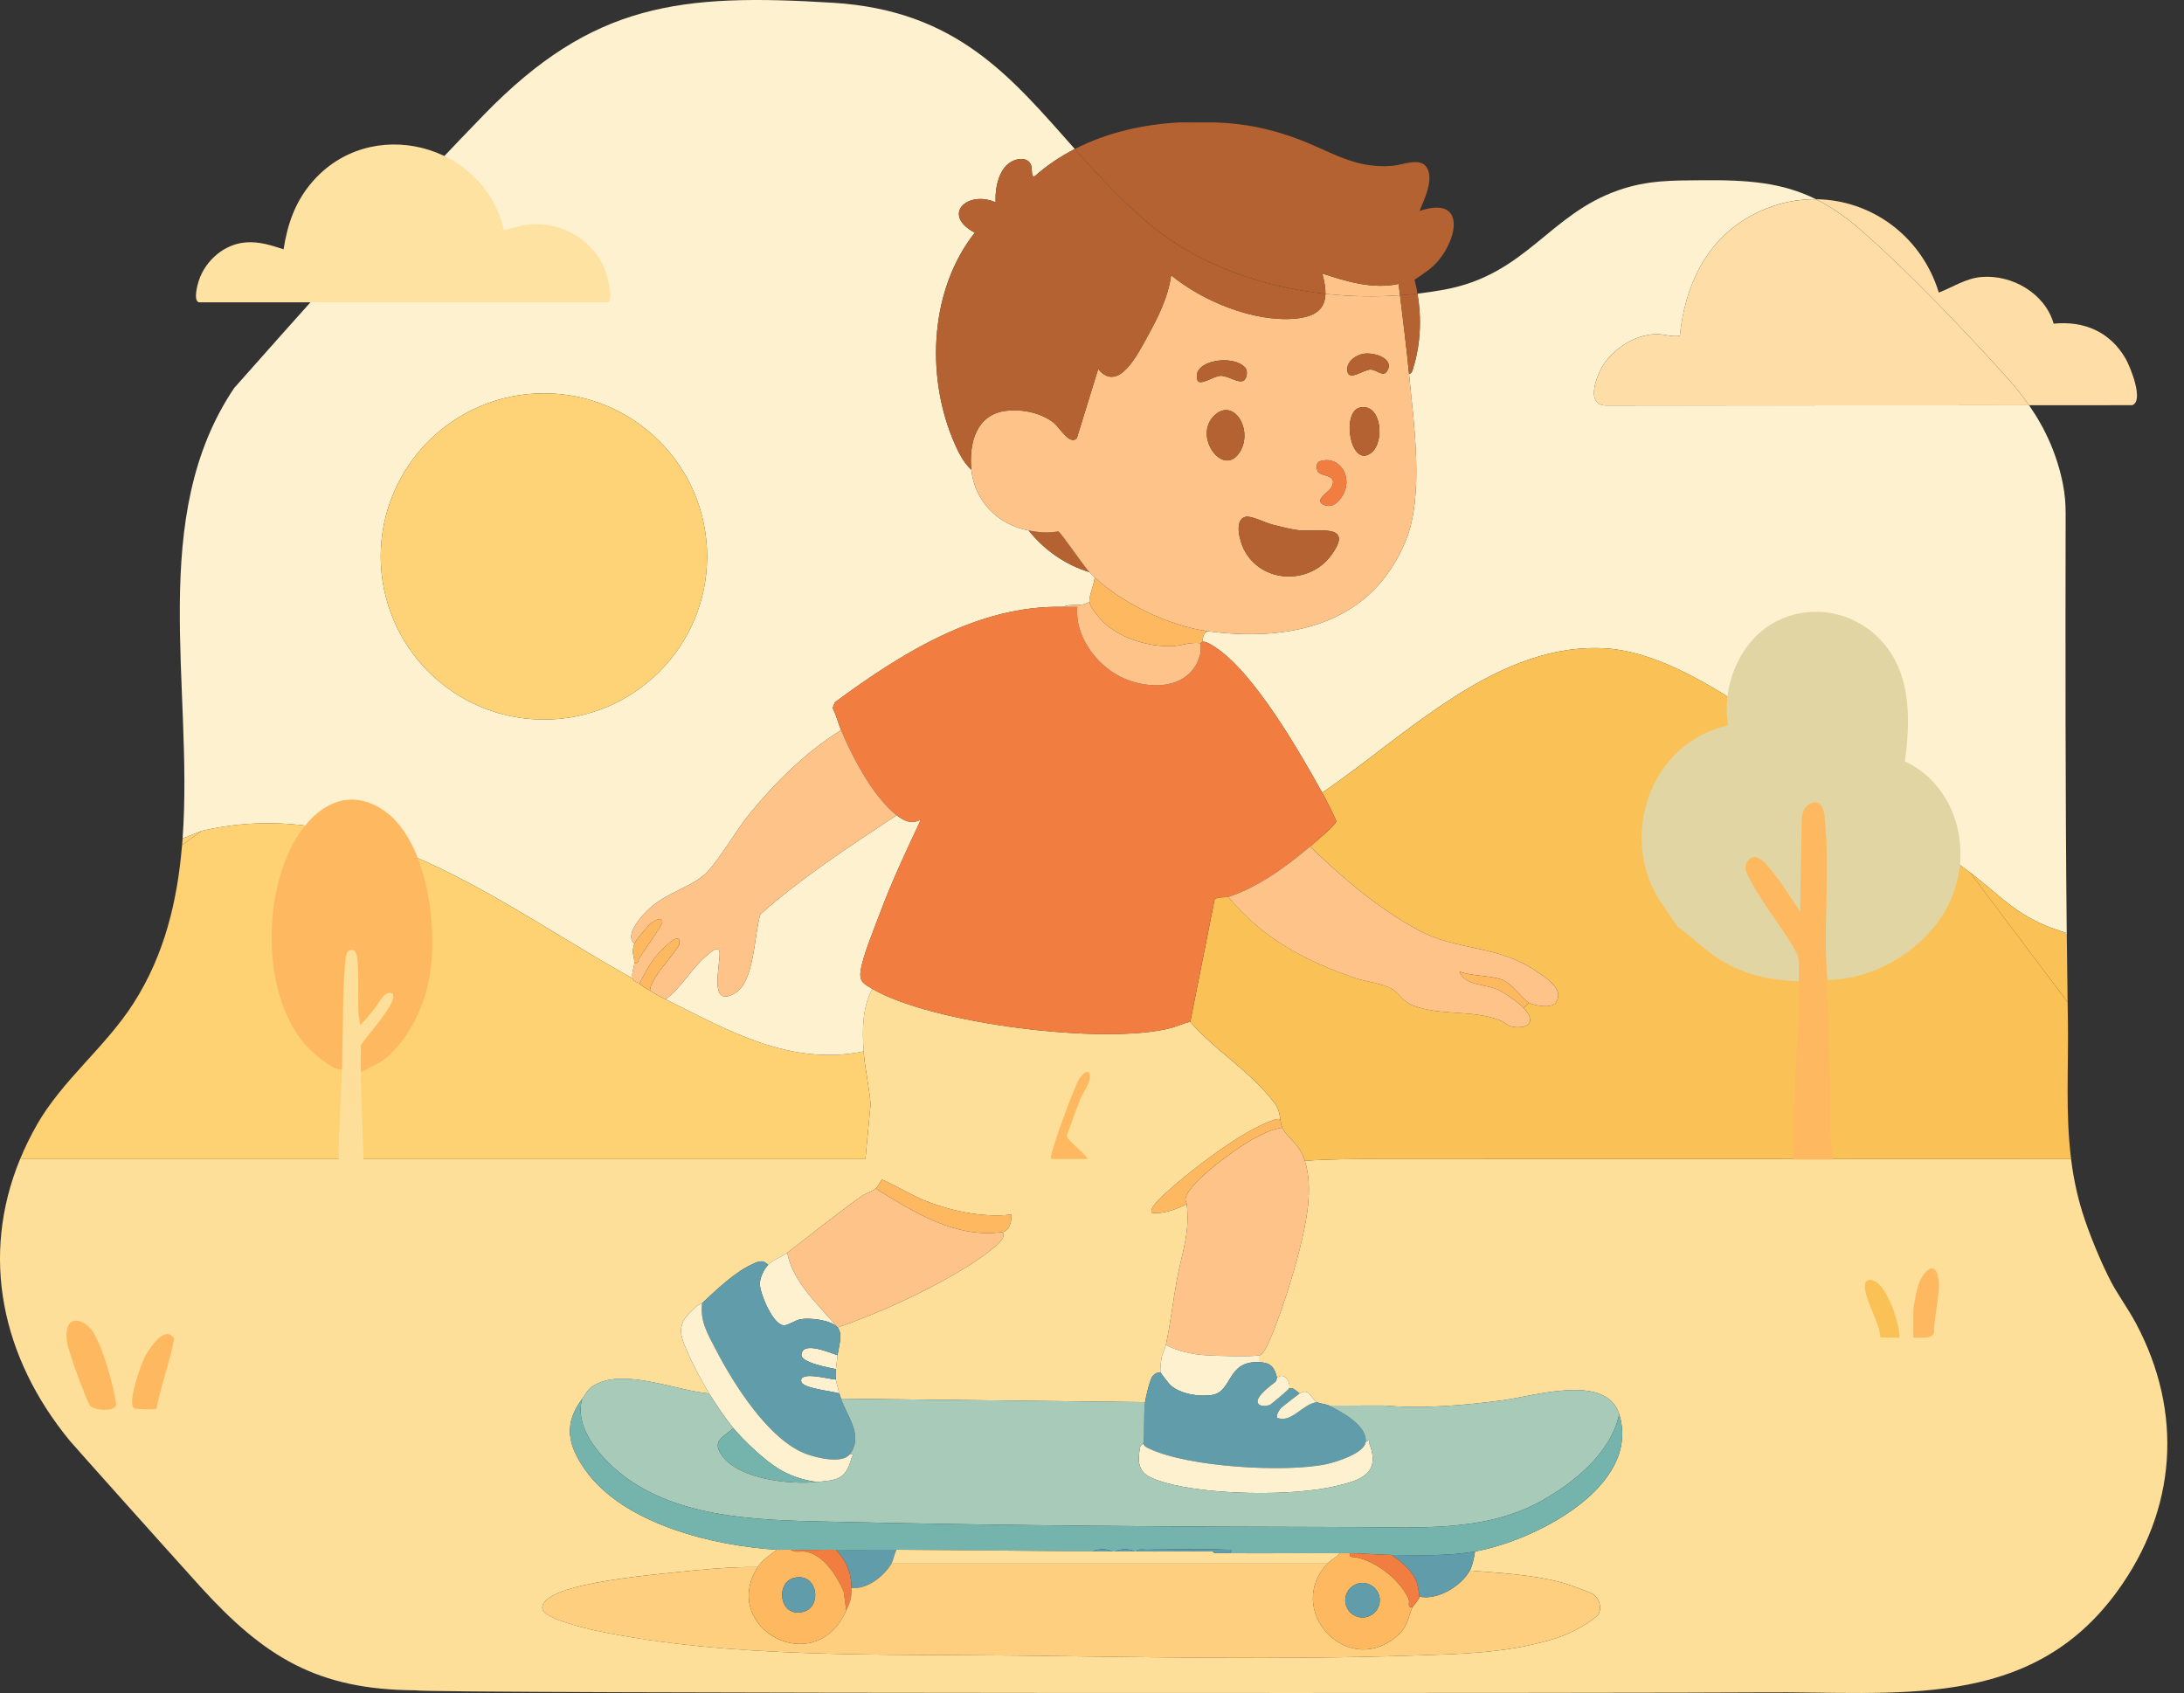
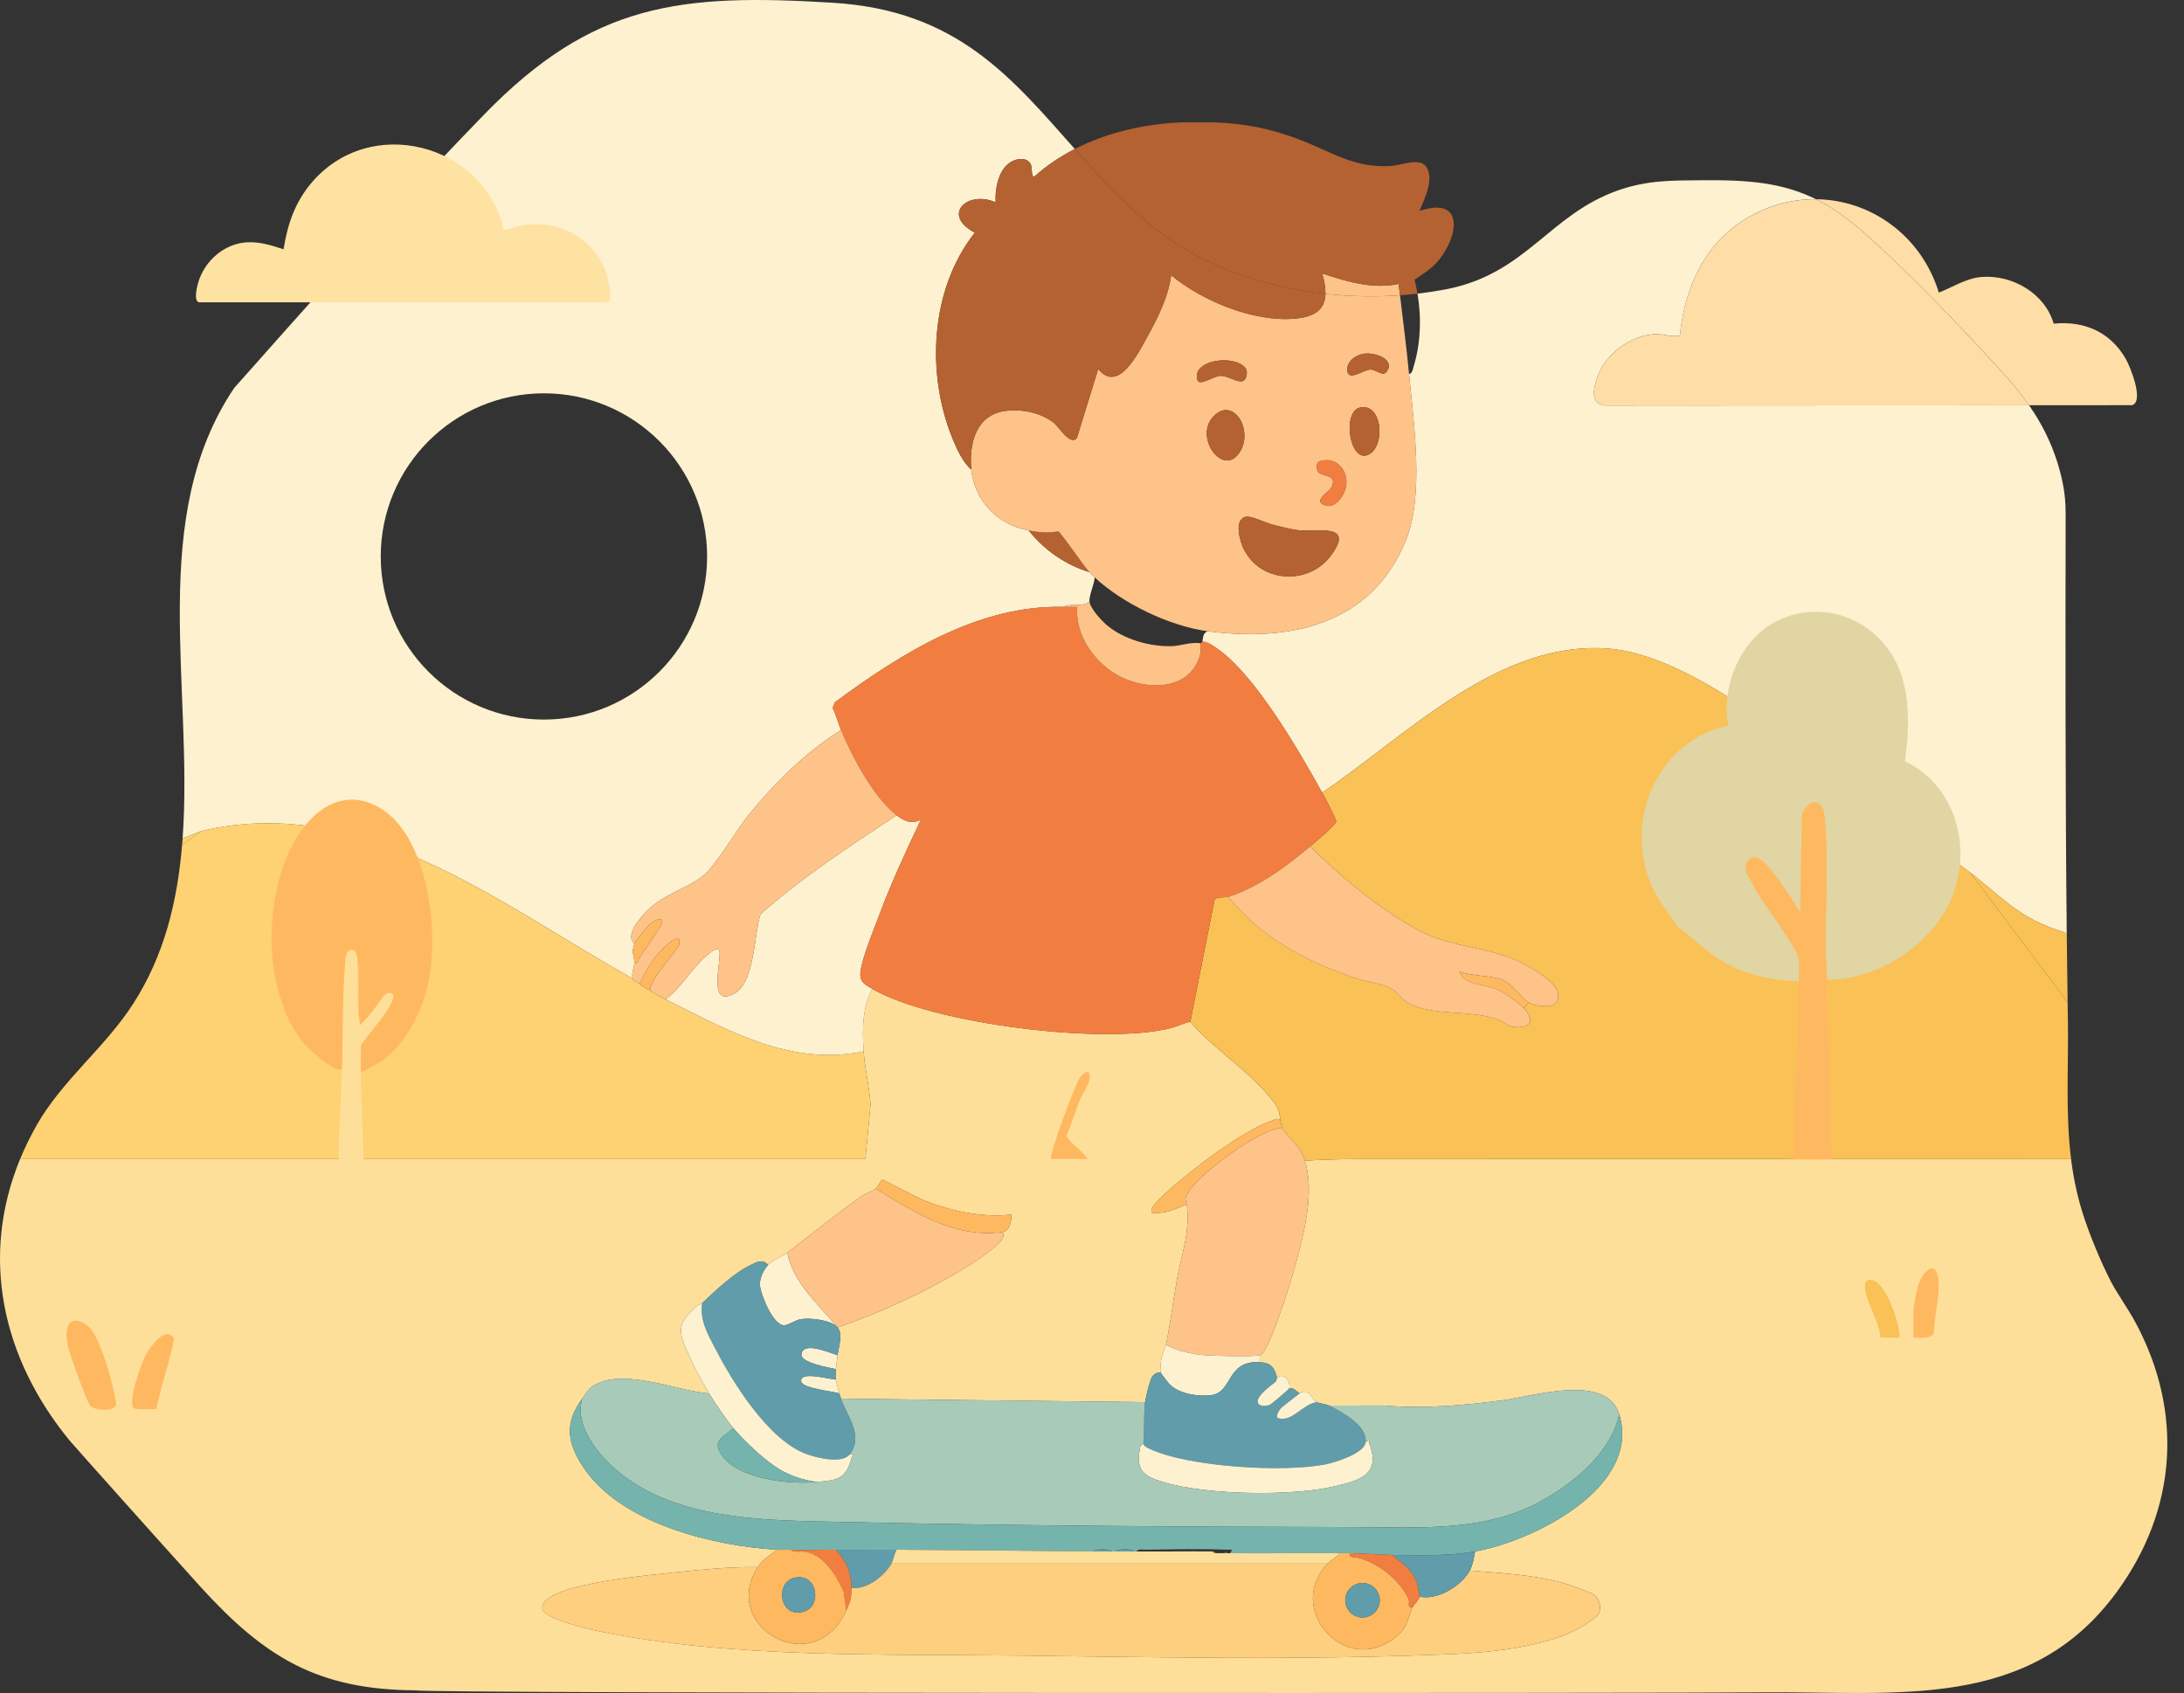
<svg xmlns="http://www.w3.org/2000/svg" width="129" height="100" viewBox="0 0 129 100" fill="none">
  <rect x="0" y="0" width="129" height="100" fill="#333333" stroke="none" />
  <g clip-path="url(#clip0_401_2233)">
    <path d="M118.479 22.224C118.987 22.785 119.443 23.352 119.847 23.937L125.94 23.933C126.657 23.692 125.823 21.651 125.549 21.178C124.634 19.603 123.107 18.941 121.301 19.117C120.794 17.337 118.854 16.209 117.033 16.361C116.122 16.437 115.349 16.959 114.519 17.282C113.482 13.903 110.493 11.8 107.259 11.767C108.122 12.194 108.981 12.776 109.891 13.568C112.625 15.947 116.023 19.509 118.479 22.222V22.224Z" fill="#FEDDA7" />
    <path d="M82.691 17.442C82.664 17.218 82.636 16.994 82.611 16.77C81.088 17.101 79.536 16.629 78.098 16.155C78.229 16.612 78.297 17.012 78.288 17.356C79.761 17.518 81.243 17.544 82.691 17.442Z" fill="#FEC388" />
    <path d="M67.789 13.148C70.641 15.575 74.427 16.932 78.288 17.356C78.297 17.012 78.229 16.612 78.098 16.155C79.537 16.628 81.089 17.101 82.611 16.77C82.638 16.994 82.665 17.217 82.691 17.442C83.038 17.418 83.384 17.387 83.726 17.348C83.679 17.068 83.621 16.792 83.551 16.523C84.099 16.15 84.592 15.857 85.015 15.326C86.188 13.852 86.451 11.574 83.844 12.463C84.128 11.78 84.774 10.473 84.2 9.799C83.792 9.321 82.78 9.752 82.251 9.795C79.957 9.982 78.585 8.913 76.584 8.181C74.952 7.585 73.575 7.308 71.839 7.232C71.771 7.229 71.703 7.234 71.634 7.232C71.566 7.23 71.497 7.234 71.428 7.232C71.224 7.227 71.018 7.232 70.812 7.232C70.744 7.232 70.676 7.231 70.607 7.232C70.301 7.238 69.989 7.217 69.684 7.232C67.556 7.336 65.388 7.825 63.484 8.801C64.785 10.264 66.154 11.758 67.788 13.148H67.789Z" fill="#B46231" />
    <path d="M64.658 34.103C64.557 34.008 64.446 33.896 64.35 33.795C62.935 33.366 61.678 32.49 60.76 31.334C58.945 31.007 57.562 29.599 57.374 27.744C56.876 27.314 56.519 26.532 56.269 25.925C54.688 22.069 54.944 17.079 57.577 13.744C55.584 12.69 57.132 11.217 58.809 11.95C58.758 11.111 59 9.834 59.88 9.481C60.232 9.339 60.71 9.327 60.889 9.718C60.988 9.935 60.883 10.511 61.117 10.41C61.836 9.77 62.634 9.236 63.485 8.8C59.732 4.58 56.547 0.619 49.213 0.164C40.168 -0.396 35.012 0.176 28.614 6.747C26.665 8.75 24.747 10.795 22.851 12.861C20.793 15.104 18.761 17.372 16.742 19.642C15.77 20.735 14.801 21.827 13.834 22.916C8.688 30.552 11.431 40.543 10.786 49.524C11.172 49.371 11.552 49.222 11.924 49.078C21.51 46.837 29.555 53.457 37.368 57.795C37.279 57.487 37.468 57.123 37.47 56.872C37.474 56.465 37.273 56.302 37.47 55.743C36.954 55.295 37.642 54.433 37.981 54.05C39.121 52.756 40.487 52.587 41.576 51.694C42.276 51.122 43.532 48.977 44.245 48.105C45.783 46.224 47.61 44.403 49.679 43.128C49.513 42.732 49.387 42.222 49.181 41.819L49.313 41.482C53.202 38.612 57.774 35.722 62.811 35.846C63.283 35.606 63.851 35.894 64.35 35.538C64.31 35.2 64.642 34.494 64.658 34.103ZM32.128 42.503C26.805 42.503 22.489 38.189 22.489 32.868C22.489 27.547 26.805 23.232 32.128 23.232C37.451 23.232 41.766 27.546 41.766 32.868C41.766 38.19 37.451 42.503 32.128 42.503Z" fill="#FEF1CF" />
    <path d="M83.486 21.695C83.436 21.857 83.42 22.036 83.227 22.103C83.502 25.001 84.127 29.242 83.04 31.916C81.022 36.881 76.243 37.936 71.326 37.283C71.026 37.428 71.08 37.645 71.018 37.898C71.288 37.896 71.548 38.084 71.767 38.225C74.045 39.686 76.764 44.41 78.096 46.82C83.065 43.457 88.473 37.828 94.972 38.308C100.203 38.695 106.885 44.725 111.099 47.826C112.81 49.086 114.692 50.258 116.363 51.537C118.341 53.05 119.234 54.229 121.801 55.025C121.892 55.053 121.983 55.077 122.074 55.102C121.989 46.85 121.995 38.58 122.009 30.322C122.009 29.736 121.961 29.151 121.845 28.576C121.493 26.834 120.819 25.337 119.847 23.936L94.97 23.952C93.752 24.012 94.161 22.65 94.493 21.929C95.048 20.727 96.512 19.748 97.845 19.735C98.31 19.73 98.751 19.919 99.221 19.833C99.521 16.912 100.74 14.228 103.384 12.765C104.642 12.069 105.97 11.753 107.259 11.766C105.276 10.785 103.268 10.623 100.567 10.646C98.772 10.661 97.334 10.635 95.609 11.232C91.48 12.662 90.164 16.201 85.336 17.103C84.808 17.202 84.27 17.282 83.726 17.345C83.97 18.78 83.911 20.322 83.485 21.692L83.486 21.695Z" fill="#FEF1CF" />
    <path d="M63.751 63.708C64.082 63.208 64.512 63.101 64.326 63.874C64.25 64.188 63.946 64.58 63.817 64.903C63.534 65.618 63.288 66.354 63.01 67.071C63.036 67.389 64.079 68.095 64.247 68.461H62.093C61.909 68.289 63.505 64.078 63.749 63.708H63.751ZM5.312 83.02C5.072 82.678 4.041 79.806 3.968 79.339C3.915 78.997 3.874 78.381 4.153 78.131C4.492 77.826 5.035 78.146 5.297 78.421C5.978 79.136 6.734 81.908 6.856 82.922C6.917 83.42 5.531 83.332 5.312 83.021V83.02ZM9.243 83.217C9.169 83.264 8.013 83.253 7.917 83.185C7.498 82.891 8.344 80.508 8.596 80.057C8.878 79.553 9.789 78.228 10.287 79.079C10.025 80.466 9.513 81.819 9.244 83.216L9.243 83.217Z" fill="#FEDF9A" />
    <path d="M125.059 93.993C119.872 101.124 111.966 99.884 104.101 99.963C99.352 100.011 25.054 100.047 24.534 99.842C18.722 99.811 15.605 97.855 11.861 93.749C9.412 91.04 4.325 85.347 4.122 85.1C0.088 80.19 -1.179 74.201 1.188 68.461H51.115L51.423 65.231C51.345 64.189 51.086 63.14 51.013 62.102C50.926 60.888 50.921 59.495 51.526 58.411C55.065 60.48 65.28 61.744 69.174 60.719C69.553 60.619 69.912 60.431 70.301 60.359C71.678 61.949 73.627 63.148 74.97 64.767C75.476 65.379 75.541 65.482 75.635 66.205C75.527 65.998 75.302 66.134 75.153 66.183C73.393 66.768 70.266 69.171 68.863 70.46C68.672 70.636 67.807 71.398 68.043 71.641C68.766 71.715 69.453 71.423 70.096 71.128C70.3 72.847 69.809 73.964 69.51 75.62C69.28 76.891 69.13 78.171 68.865 79.436C68.813 79.676 68.627 79.98 68.585 80.336C68.562 80.533 68.51 80.904 68.557 81.076C68.352 81.055 68.221 81.127 68.088 81.275C67.917 81.463 67.685 82.505 67.633 82.82L49.679 82.615C49.645 82.511 49.606 82.416 49.577 82.307C49.53 82.136 49.389 81.611 49.371 81.487C49.35 81.34 49.351 81.02 49.371 80.871C49.414 80.555 49.444 80.343 49.474 80.051C49.522 79.572 49.817 78.812 49.474 78.41C51.53 77.696 53.646 76.77 55.559 75.724C56.463 75.229 57.656 74.538 58.449 73.895C58.728 73.669 59.486 73.141 59.221 72.769C59.638 72.706 59.762 72.126 59.733 71.743C57.971 71.933 56.146 71.525 54.502 70.87C54.104 70.712 52.23 69.676 52.097 69.686C52.053 69.689 51.838 70.113 51.73 70.204C51.572 70.34 51.096 70.51 50.896 70.652C49.38 71.721 47.965 72.875 46.499 74C46.2 74.229 45.678 74.387 45.369 74.718C45.055 74.347 44.723 74.537 44.377 74.7C43.354 75.183 42.284 76.215 41.471 76.974C41.403 77.038 41.221 77.074 41.115 77.178C40.628 77.661 40.164 77.999 40.235 78.77C40.301 79.483 41.459 81.621 41.882 82.307C39.984 82.151 36.989 80.849 35.223 81.754C34.713 82.015 34.674 82.239 34.392 82.615C33.282 84.096 33.519 85.33 34.555 86.811C36.804 90.025 42.164 91.316 45.883 91.538C45.489 91.855 45.032 92.124 44.754 92.563C43.127 92.541 41.5 92.703 39.882 92.872C37.989 93.069 35.563 93.315 33.752 93.822C33.259 93.959 31.891 94.404 32.043 95.055C32.177 95.628 34.697 96.211 35.288 96.334C43.133 97.968 52.072 97.694 60.096 97.79C67.825 97.881 75.641 98.044 83.377 97.79C86.209 97.697 88.828 97.665 91.584 96.865C92.628 96.562 93.517 96.112 94.359 95.436C94.653 95.063 94.493 94.405 94.095 94.161C93.875 94.025 92.686 93.601 92.382 93.514C90.63 93.015 88.633 92.913 86.818 92.769C86.978 92.478 87.073 91.976 87.126 91.64C90.542 91.042 96.966 87.86 95.642 83.538C94.894 81.097 90.606 82.462 88.805 82.704C86.501 83.013 84.052 83.226 81.745 83.021L78.508 83.025C78.332 82.936 77.958 82.911 77.79 82.82C77.41 82.614 77.37 81.951 76.764 82.307C76.557 82.174 76.427 81.953 76.148 81.999C76.251 81.6 75.84 81.027 75.43 81.384C75.269 80.741 75.065 80.5 74.404 80.461V80.051C74.618 79.993 74.874 79.433 74.966 79.227C75.606 77.791 76.366 75.378 76.753 73.836C77.162 72.208 77.588 70.178 77.071 68.564C78.561 68.46 80.043 68.458 81.539 68.457C95.081 68.449 108.726 68.461 122.329 68.461C122.458 69.488 122.664 70.521 122.988 71.573C123.366 72.801 124.097 74.577 124.693 75.715C124.772 75.866 124.859 76.016 124.948 76.167C125.072 76.376 125.202 76.587 125.337 76.797C125.618 77.242 125.909 77.689 126.155 78.153C128.975 83.433 128.573 89.162 125.059 93.993Z" fill="#FEDF9A" />
    <path d="M122.14 60.174C122.135 59.848 122.132 59.521 122.126 59.195L116.366 51.538C114.694 50.259 112.812 49.087 111.102 47.827C106.886 44.724 100.206 38.695 94.974 38.309C88.476 37.829 83.068 43.457 78.099 46.821C78.218 47.035 78.933 48.414 78.925 48.508C78.905 48.733 77.648 49.774 77.381 50C79.275 51.838 81.438 53.68 83.776 54.94C86.049 56.167 88.432 55.808 90.71 57.342C91.296 57.736 92.449 58.433 91.892 59.224C91.641 59.582 90.633 59.408 90.308 59.23L90 59.538C90.602 60.184 90.511 60.725 89.535 60.672C89.024 60.644 88.975 60.412 88.603 60.267C86.914 59.614 85.094 60.031 83.437 59.382C82.824 59.141 82.653 58.65 82.174 58.389C81.606 58.08 80.658 57.983 80.027 57.766C77.086 56.75 74.558 55.425 72.56 52.974C72.409 53.023 71.818 52.955 71.738 53.149L70.304 60.359C71.68 61.949 73.63 63.147 74.973 64.768C75.479 65.379 75.544 65.483 75.638 66.206C75.651 66.305 75.701 66.54 75.741 66.616C76.116 67.318 76.742 67.525 77.074 68.565C78.563 68.461 80.046 68.459 81.541 68.458C95.083 68.45 108.729 68.462 122.332 68.462C121.989 65.733 122.187 63.05 122.142 60.175L122.14 60.174Z" fill="#FAC156" />
    <path d="M122.076 55.191L121.803 55.026C119.237 54.231 118.344 53.052 116.365 51.539L122.126 59.195C122.106 57.861 122.09 56.526 122.076 55.191Z" fill="#FAC156" />
    <path d="M2.172 66.453C1.793 67.117 1.466 67.788 1.188 68.462H51.115L51.422 65.231C51.345 64.189 51.085 63.141 51.011 62.103C46.673 62.995 43.004 60.866 39.315 59.027C38.851 58.796 38.766 58.75 38.392 58.513C38.064 58.306 38.149 58.416 37.776 58.103C37.669 58.012 37.432 57.994 37.366 57.795C29.553 53.457 21.508 46.837 11.922 49.077C11.521 49.343 11.162 49.618 10.754 49.915C10.477 53.231 9.714 56.401 7.889 59.255C6.22 61.865 3.697 63.777 2.17 66.451L2.172 66.453Z" fill="#FED172" />
    <path d="M11.924 49.078C11.552 49.223 11.173 49.371 10.786 49.524C10.776 49.655 10.766 49.786 10.756 49.916C11.165 49.619 11.525 49.343 11.924 49.078Z" fill="#FED172" />
    <path d="M1.188 68.461L51.115 68.463L1.188 68.461Z" fill="#FED172" />
-     <path d="M32.128 42.503C37.451 42.503 41.766 38.189 41.766 32.868C41.766 27.547 37.451 23.233 32.128 23.233C26.805 23.233 22.49 27.547 22.49 32.868C22.49 38.189 26.805 42.503 32.128 42.503Z" fill="#FED377" />
    <path d="M103.384 12.767C100.741 14.23 99.52 16.914 99.221 19.836C98.752 19.922 98.312 19.733 97.846 19.737C96.512 19.75 95.048 20.73 94.494 21.931C94.161 22.652 93.753 24.013 94.97 23.954L119.847 23.938C119.442 23.354 118.986 22.786 118.479 22.226C116.023 19.512 112.626 15.951 109.891 13.571C108.981 12.78 108.122 12.197 107.259 11.77C105.969 11.757 104.642 12.073 103.383 12.769L103.384 12.767Z" fill="#FEDDA7" />
    <path d="M62.51 31.387C61.889 31.497 61.361 31.442 60.76 31.334C61.678 32.49 62.935 33.367 64.351 33.796C64.015 33.444 62.678 31.465 62.511 31.387H62.51Z" fill="#B46231" />
    <path d="M50.831 57.359C50.958 56.466 51.626 54.878 51.962 53.975C52.671 52.077 53.531 50.239 54.396 48.409C53.855 48.7 53.411 48.502 52.962 48.154C50.197 49.988 47.405 51.796 44.914 54.005C44.542 55.144 44.586 57.973 43.417 58.661C41.781 59.624 42.595 56.856 42.499 56.203C42.438 55.791 41.86 56.347 41.726 56.459C40.835 57.202 40.263 58.33 39.317 59.026C43.006 60.865 46.674 62.994 51.014 62.102C50.927 60.888 50.922 59.495 51.527 58.411C51.038 58.125 50.743 57.99 50.832 57.359H50.831Z" fill="#FEF1CF" />
    <path d="M55.559 75.724C56.463 75.229 57.656 74.538 58.449 73.895C58.728 73.669 59.487 73.141 59.221 72.769C56.471 73.179 53.962 71.595 51.732 70.205C51.574 70.339 51.097 70.51 50.896 70.651C49.381 71.72 47.966 72.875 46.499 73.999C46.849 75.775 48.36 77.07 49.474 78.409C51.531 77.695 53.646 76.769 55.559 75.723V75.724Z" fill="#FEC388" />
    <path d="M46.326 78.282C46.591 78.269 46.98 77.975 47.291 77.922C47.852 77.826 49.091 77.963 49.472 78.41C48.359 77.071 46.846 75.776 46.497 74C46.2 74.229 45.677 74.387 45.369 74.718C45.11 74.995 44.868 75.484 44.883 75.871C44.905 76.428 45.672 78.315 46.326 78.282Z" fill="#FEF1CF" />
    <path d="M5.297 78.419C5.035 78.144 4.492 77.825 4.153 78.13C3.874 78.382 3.915 78.997 3.968 79.338C4.042 79.806 5.072 82.677 5.312 83.019C5.531 83.33 6.916 83.419 6.856 82.92C6.734 81.906 5.978 79.134 5.297 78.418V78.419Z" fill="#FEB960" />
    <path d="M59.221 72.769C59.639 72.707 59.762 72.126 59.733 71.743C57.971 71.932 56.146 71.525 54.502 70.87C54.104 70.711 52.23 69.676 52.097 69.685C52.053 69.688 51.838 70.113 51.731 70.205C53.961 71.594 56.47 73.179 59.221 72.769Z" fill="#FEB960" />
    <path d="M8.596 80.057C8.344 80.508 7.497 82.892 7.916 83.185C8.013 83.253 9.169 83.264 9.243 83.217C9.512 81.819 10.025 80.467 10.286 79.08C9.788 78.228 8.877 79.554 8.595 80.058L8.596 80.057Z" fill="#FEB960" />
    <path d="M47.336 80.018C47.298 80.489 48.98 80.785 49.37 80.871C49.413 80.555 49.443 80.343 49.473 80.051C49.011 79.907 47.403 79.182 47.336 80.018Z" fill="#FEF1CF" />
    <path d="M47.332 81.626C47.433 82.007 49.166 82.175 49.576 82.307C49.53 82.136 49.389 81.612 49.371 81.487C49.004 81.478 47.149 80.938 47.332 81.626Z" fill="#FEF1CF" />
    <path d="M122.077 55.191C122.077 55.161 122.077 55.132 122.077 55.103C121.985 55.078 121.894 55.054 121.804 55.026L122.077 55.191Z" fill="#FEF1CF" />
    <path d="M42.238 79.643C43.299 81.696 45.417 85.108 47.674 85.902C48.288 86.117 49.755 86.479 50.191 85.897C51.036 84.773 50.006 83.63 49.678 82.615C49.644 82.511 49.605 82.417 49.575 82.307C49.166 82.175 47.433 82.006 47.331 81.626C47.149 80.938 49.004 81.478 49.37 81.487C49.349 81.34 49.35 81.02 49.37 80.872C48.979 80.786 47.296 80.49 47.335 80.019C47.403 79.182 49.011 79.907 49.473 80.052C49.521 79.573 49.816 78.813 49.473 78.411C49.091 77.964 47.853 77.827 47.291 77.923C46.98 77.976 46.591 78.27 46.326 78.283C45.671 78.315 44.905 76.429 44.884 75.872C44.868 75.486 45.112 74.996 45.369 74.719C45.055 74.348 44.722 74.537 44.377 74.7C43.354 75.183 42.284 76.216 41.471 76.974C41.33 78 41.792 78.778 42.238 79.643Z" fill="#609CAA" />
    <path d="M52.963 48.154C53.411 48.502 53.856 48.699 54.397 48.409C53.531 50.239 52.67 52.075 51.963 53.975C51.626 54.877 50.959 56.466 50.831 57.359C50.741 57.99 51.038 58.125 51.526 58.411C55.065 60.48 65.281 61.744 69.174 60.72C69.555 60.619 69.912 60.432 70.301 60.359L71.736 53.149C71.816 52.954 72.407 53.023 72.558 52.975C74.295 52.417 75.998 51.169 77.38 50.001C77.647 49.775 78.904 48.734 78.924 48.508C78.932 48.414 78.216 47.036 78.097 46.821C76.765 44.411 74.046 39.687 71.768 38.226C71.55 38.086 71.289 37.897 71.019 37.899C71.011 37.932 70.923 37.972 70.916 38.002C70.876 38.169 70.948 38.425 70.892 38.643C70.347 40.758 67.864 40.804 66.21 39.988C64.729 39.258 63.473 37.545 63.632 35.847C63.359 35.842 63.084 35.854 62.811 35.847C57.775 35.722 53.201 38.612 49.313 41.482L49.182 41.819C49.387 42.222 49.512 42.732 49.678 43.129C50.349 44.727 51.583 47.084 52.962 48.154H52.963Z" fill="#F17E40" />
    <path d="M83.041 31.916C84.129 29.242 83.503 25.001 83.228 22.103C83.081 20.55 82.879 18.993 82.692 17.442C81.246 17.544 79.762 17.518 78.289 17.356C78.266 18.208 77.757 18.706 76.507 18.82C74.064 19.041 71.034 17.791 69.174 16.257C69.009 17.54 68.374 18.798 67.754 19.916C67.224 20.871 66.056 23.258 64.865 21.796L63.608 25.872C63.209 26.348 62.584 25.246 62.245 24.977C61.497 24.384 60.422 24.164 59.478 24.259C57.655 24.441 57.218 26.204 57.374 27.744C57.562 29.599 58.945 31.007 60.76 31.334C61.362 31.443 61.89 31.497 62.51 31.387C62.676 31.464 64.015 33.444 64.35 33.796C64.445 33.897 64.556 34.009 64.658 34.104C66.299 35.645 69.094 36.987 71.327 37.283C76.243 37.937 81.022 36.882 83.041 31.917V31.916ZM80.969 26.767C79.759 27.658 79.207 24.323 80.327 24.073C81.596 23.789 81.832 26.131 80.969 26.767ZM80.533 20.898C81.204 20.785 82.439 21.22 81.901 21.958C81.672 22.271 81.296 21.823 80.938 21.829C80.526 21.835 79.605 22.59 79.577 21.848C79.557 21.341 80.076 20.976 80.533 20.899V20.898ZM77.959 27.246C78.913 26.932 79.646 27.779 79.512 28.692C79.435 29.218 78.903 30.045 78.299 29.855C77.493 29.601 78.466 29.083 78.615 28.827C79.104 27.988 78.005 28.174 77.839 27.849C77.741 27.659 77.734 27.32 77.958 27.246H77.959ZM75.121 30.976C75.581 31.094 76.271 31.276 76.725 31.321C77.822 31.432 80.057 30.872 78.611 32.821C77.305 34.578 74.463 34.456 73.462 32.429C73.233 31.964 72.876 30.726 73.555 30.53C73.886 30.436 74.715 30.871 75.121 30.975V30.976ZM70.726 22.447C70.36 21.285 72.844 20.895 73.553 21.723C73.726 21.924 73.646 22.422 73.415 22.503C73.074 22.622 72.552 22.194 72.095 22.197C71.694 22.199 70.848 22.838 70.725 22.447H70.726ZM71.67 24.6C72.804 23.399 74.036 25.32 73.261 26.652C72.31 28.284 70.478 25.86 71.67 24.6Z" fill="#FEC388" />
    <path d="M63.632 35.846C63.472 37.544 64.728 39.257 66.21 39.988C67.864 40.803 70.347 40.758 70.891 38.643C70.948 38.425 70.876 38.169 70.916 38.001C70.351 37.897 69.76 38.151 69.205 38.167C67.917 38.204 66.367 37.765 65.375 36.925C65.061 36.66 64.398 35.935 64.35 35.54C63.85 35.895 63.283 35.606 62.812 35.847C63.085 35.855 63.36 35.842 63.633 35.847L63.632 35.846Z" fill="#FEC388" />
-     <path d="M65.375 36.925C66.367 37.764 67.918 38.203 69.205 38.166C69.76 38.149 70.351 37.896 70.915 38.001C70.922 37.971 71.01 37.931 71.018 37.898C71.081 37.644 71.026 37.428 71.326 37.283C69.093 36.986 66.3 35.645 64.657 34.103C64.642 34.496 64.309 35.2 64.349 35.54C64.396 35.935 65.061 36.66 65.374 36.926L65.375 36.925Z" fill="#FEB960" />
-     <path d="M83.227 22.103C83.42 22.036 83.435 21.857 83.486 21.694C83.912 20.324 83.972 18.782 83.727 17.347C83.384 17.386 83.039 17.418 82.692 17.441C82.88 18.992 83.082 20.549 83.228 22.102L83.227 22.103Z" fill="#B46231" />
    <path d="M60.889 9.718C60.711 9.328 60.232 9.339 59.88 9.482C59.001 9.835 58.759 11.111 58.809 11.951C57.132 11.218 55.584 12.691 57.577 13.745C54.944 17.08 54.688 22.07 56.269 25.926C56.518 26.533 56.875 27.315 57.374 27.745C57.218 26.206 57.655 24.442 59.478 24.26C60.422 24.166 61.497 24.385 62.245 24.979C62.585 25.248 63.209 26.349 63.608 25.873L64.865 21.797C66.056 23.259 67.224 20.872 67.754 19.918C68.374 18.799 69.009 17.541 69.174 16.259C71.033 17.791 74.064 19.043 76.507 18.821C77.757 18.707 78.266 18.209 78.289 17.357C74.428 16.932 70.642 15.576 67.79 13.149C66.156 11.759 64.787 10.264 63.486 8.802C62.635 9.239 61.837 9.772 61.118 10.412C60.884 10.513 60.989 9.937 60.89 9.719L60.889 9.718Z" fill="#B46231" />
    <path d="M70.023 70.79C70.002 70.912 70.082 71.019 70.095 71.128C70.299 72.847 69.809 73.964 69.51 75.62C69.28 76.891 69.13 78.172 68.864 79.436C69.563 79.811 70.381 79.991 71.174 80.05C71.703 80.089 74.028 80.151 74.405 80.051C74.618 79.993 74.875 79.433 74.966 79.227C75.607 77.791 76.367 75.377 76.754 73.835C77.162 72.209 77.588 70.179 77.072 68.564C76.74 67.524 76.114 67.317 75.739 66.615C75.159 66.679 74.638 66.953 74.131 67.213C73.209 67.685 70.196 69.823 70.024 70.79H70.023Z" fill="#FEC388" />
    <path d="M45.994 86.761C46.694 87.182 47.434 87.421 48.243 87.538C49.393 87.419 49.95 87.43 50.289 86.147C50.336 85.971 50.529 85.882 50.193 85.897C49.757 86.479 48.289 86.117 47.676 85.902C45.418 85.109 43.3 81.697 42.24 79.643C41.792 78.778 41.331 78 41.473 76.974C41.404 77.038 41.222 77.074 41.117 77.178C40.63 77.661 40.166 77.999 40.237 78.77C40.302 79.483 41.46 81.621 41.883 82.307C42.251 82.904 42.878 83.831 43.32 84.359C43.942 85.102 45.169 86.264 45.995 86.761H45.994Z" fill="#FEF1CF" />
    <path d="M71.174 80.049C70.38 79.991 69.563 79.811 68.864 79.436C68.813 79.676 68.627 79.981 68.585 80.336C68.561 80.533 68.51 80.904 68.556 81.077C68.568 81.121 69.035 81.725 69.115 81.8C69.703 82.346 70.802 82.51 71.573 82.401C72.821 82.225 72.432 80.346 74.403 80.462V80.052C74.027 80.152 71.701 80.09 71.173 80.05L71.174 80.049Z" fill="#FEF1CF" />
    <path d="M75.153 66.183C73.393 66.768 70.266 69.17 68.863 70.46C68.671 70.635 67.807 71.398 68.043 71.641C68.767 71.715 69.453 71.423 70.096 71.128C70.082 71.02 70.002 70.913 70.024 70.79C70.195 69.823 73.208 67.685 74.13 67.213C74.638 66.953 75.159 66.679 75.738 66.615C75.698 66.54 75.649 66.304 75.635 66.204C75.526 65.998 75.303 66.133 75.153 66.183Z" fill="#FEB960" />
    <path d="M64.247 68.461C64.079 68.095 63.035 67.389 63.01 67.071C63.287 66.354 63.532 65.618 63.816 64.903C63.945 64.58 64.251 64.188 64.326 63.874C64.511 63.101 64.08 63.208 63.75 63.708C63.505 64.078 61.909 68.289 62.093 68.461H64.248H64.247Z" fill="#FEB960" />
    <path d="M80.025 57.766C80.657 57.983 81.604 58.08 82.172 58.389C82.651 58.65 82.823 59.142 83.436 59.382C85.094 60.032 86.913 59.614 88.602 60.268C88.974 60.413 89.024 60.645 89.534 60.672C90.508 60.726 90.6 60.185 89.999 59.538C89.691 59.206 88.818 58.597 88.395 58.423C87.679 58.127 86.488 58.203 86.204 57.384C86.956 57.671 88.034 57.603 88.739 57.874C89.298 58.088 89.95 59.034 90.307 59.23C90.632 59.408 91.64 59.582 91.891 59.225C92.447 58.433 91.294 57.736 90.708 57.342C88.43 55.808 86.047 56.166 83.775 54.941C81.437 53.68 79.274 51.837 77.38 50.001C75.998 51.169 74.295 52.418 72.558 52.975C74.555 55.426 77.084 56.751 80.024 57.766H80.025Z" fill="#FEC388" />
    <path d="M88.739 57.874C88.034 57.605 86.955 57.673 86.203 57.385C86.487 58.204 87.678 58.127 88.395 58.424C88.818 58.598 89.691 59.207 89.999 59.539L90.306 59.231C89.95 59.035 89.297 58.089 88.739 57.874Z" fill="#FEB960" />
    <path d="M37.778 58.103C38.052 57.522 38.395 56.91 38.807 56.413C38.975 56.209 40.271 54.809 40.123 55.773C40.093 55.969 39.114 57.112 38.904 57.433C38.7 57.746 38.415 58.138 38.394 58.513C38.769 58.749 38.854 58.795 39.317 59.027C40.263 58.331 40.834 57.203 41.725 56.46C41.859 56.348 42.437 55.793 42.498 56.204C42.595 56.857 41.781 59.625 43.416 58.662C44.586 57.973 44.541 55.145 44.914 54.006C47.406 51.798 50.196 49.989 52.962 48.155C51.583 47.084 50.35 44.728 49.679 43.129C47.609 44.404 45.783 46.225 44.244 48.106C43.531 48.978 42.276 51.123 41.575 51.696C40.486 52.588 39.12 52.757 37.98 54.05C37.642 54.434 36.954 55.295 37.47 55.745C37.544 55.535 38.295 54.652 38.472 54.513C38.618 54.398 39.136 54.11 39.116 54.465C39.103 54.682 37.985 56.221 37.758 56.602C37.677 56.735 37.727 56.93 37.469 56.873C37.467 57.124 37.278 57.488 37.366 57.796C37.432 57.995 37.67 58.013 37.777 58.104L37.778 58.103Z" fill="#FEC388" />
    <path d="M37.758 56.601C37.985 56.22 39.103 54.681 39.116 54.464C39.137 54.109 38.618 54.397 38.473 54.511C38.296 54.651 37.545 55.535 37.471 55.743C37.274 56.302 37.474 56.465 37.471 56.872C37.727 56.929 37.679 56.734 37.759 56.601H37.758Z" fill="#FEB960" />
    <path d="M40.122 55.772C40.27 54.809 38.974 56.209 38.806 56.412C38.395 56.909 38.051 57.521 37.777 58.102C38.149 58.415 38.065 58.305 38.393 58.513C38.413 58.138 38.699 57.746 38.904 57.432C39.113 57.111 40.092 55.968 40.122 55.772Z" fill="#FEB960" />
    <path d="M73.463 32.429C74.463 34.455 77.305 34.579 78.611 32.821C80.059 30.873 77.824 31.432 76.725 31.321C76.272 31.275 75.581 31.094 75.122 30.976C74.715 30.872 73.888 30.436 73.556 30.532C72.877 30.726 73.234 31.965 73.463 32.43V32.429Z" fill="#B46231" />
    <path d="M73.26 26.652C74.036 25.32 72.804 23.399 71.669 24.6C70.477 25.86 72.31 28.284 73.26 26.652Z" fill="#B46231" />
    <path d="M80.327 24.073C79.207 24.324 79.759 27.658 80.969 26.767C81.832 26.131 81.596 23.789 80.327 24.073Z" fill="#B46231" />
    <path d="M78.616 28.826C78.466 29.083 77.494 29.601 78.301 29.854C78.904 30.044 79.435 29.218 79.513 28.691C79.647 27.778 78.913 26.931 77.96 27.245C77.736 27.319 77.744 27.658 77.841 27.848C78.007 28.174 79.106 27.987 78.617 28.826H78.616Z" fill="#F17E40" />
    <path d="M73.415 22.503C73.646 22.422 73.725 21.924 73.554 21.723C72.844 20.895 70.359 21.285 70.726 22.447C70.85 22.837 71.695 22.2 72.096 22.197C72.553 22.194 73.075 22.622 73.416 22.503H73.415Z" fill="#B46231" />
    <path d="M80.937 21.828C81.296 21.822 81.672 22.271 81.9 21.957C82.438 21.219 81.203 20.784 80.532 20.897C80.075 20.974 79.556 21.339 79.576 21.846C79.603 22.587 80.524 21.834 80.937 21.827V21.828Z" fill="#B46231" />
    <path d="M71.574 82.4C70.803 82.509 69.704 82.345 69.116 81.799C69.035 81.724 68.568 81.12 68.557 81.076C68.353 81.055 68.221 81.126 68.088 81.274C67.917 81.463 67.685 82.505 67.633 82.82C67.542 83.366 67.615 84.999 67.53 85.282C67.599 85.449 67.754 85.507 67.902 85.577C70.174 86.654 75.875 86.995 78.328 86.487C78.909 86.366 80.588 85.843 80.663 85.179C80.774 84.199 79.241 83.397 78.508 83.025C78.331 82.934 77.958 82.911 77.789 82.819C76.94 82.914 76.294 84.086 75.43 83.741C75.404 83.523 75.534 83.318 75.671 83.164C75.718 83.113 76.698 82.346 76.764 82.307C76.556 82.174 76.426 81.953 76.148 81.999C76.129 82.071 75.085 82.941 75.017 82.971C74.856 83.045 74.541 83.076 74.398 82.978C73.919 82.65 75.076 81.835 75.322 81.632C75.419 81.552 75.415 81.397 75.429 81.383C75.268 80.74 75.064 80.499 74.403 80.46C72.431 80.344 72.822 82.223 71.573 82.4L71.574 82.4Z" fill="#609CAA" />
    <path d="M75.431 83.742C76.294 84.087 76.94 82.914 77.79 82.82C77.41 82.614 77.37 81.951 76.765 82.306C76.699 82.345 75.719 83.111 75.672 83.164C75.535 83.318 75.405 83.523 75.431 83.741V83.742Z" fill="#FEF1CF" />
    <path d="M74.399 82.979C74.541 83.076 74.857 83.047 75.018 82.972C75.086 82.941 76.13 82.071 76.148 81.999C76.251 81.6 75.839 81.027 75.43 81.385C75.414 81.398 75.419 81.553 75.323 81.633C75.075 81.836 73.918 82.65 74.399 82.98V82.979Z" fill="#FEF1CF" />
    <path d="M67.348 85.453C67.07 86.847 67.497 87.192 68.785 87.567C71.316 88.304 76.257 88.389 78.818 87.796C80.257 87.462 81.577 87.117 80.896 85.304C80.82 85.103 80.963 84.983 80.664 85.179C80.589 85.842 78.911 86.366 78.329 86.487C75.876 86.995 70.175 86.654 67.903 85.577C67.755 85.507 67.6 85.449 67.531 85.283C67.527 85.295 67.371 85.335 67.348 85.454V85.453Z" fill="#FEF1CF" />
    <path d="M52.654 92.358C52.77 92.161 52.825 91.757 52.962 91.538C51.767 91.531 50.566 91.551 49.371 91.538C49.984 92.186 50.286 92.889 50.294 93.794C51.214 93.897 52.213 93.108 52.654 92.358Z" fill="#609CAA" />
    <path d="M47.651 91.668C48.71 91.915 49.423 93.093 49.831 94.001L49.986 95.129C50.233 94.579 50.3 94.427 50.294 93.795C50.285 92.89 49.983 92.187 49.371 91.539C48.485 91.528 47.588 91.571 46.704 91.539C46.959 91.748 47.33 91.594 47.652 91.668H47.651Z" fill="#F17E40" />
    <path d="M80.663 85.179C80.962 84.983 80.819 85.102 80.895 85.304C81.576 87.117 80.255 87.462 78.817 87.796C76.257 88.389 71.316 88.304 68.784 87.567C67.496 87.192 67.068 86.847 67.347 85.453C67.37 85.334 67.526 85.294 67.53 85.282C67.615 84.999 67.542 83.366 67.633 82.82L49.678 82.614C50.006 83.628 51.037 84.771 50.192 85.897C50.527 85.881 50.335 85.971 50.288 86.146C49.948 87.429 49.392 87.419 48.242 87.537C46.722 87.694 43.758 87.4 42.703 86.049C41.979 85.124 42.682 84.919 43.318 84.358C42.876 83.83 42.249 82.903 41.881 82.306C39.983 82.15 36.989 80.848 35.223 81.753C34.712 82.015 34.673 82.238 34.391 82.614C33.86 84.396 35.641 86.304 36.965 87.272C40.444 89.817 45.377 89.799 49.528 89.892C59.606 90.12 69.85 90.185 79.999 90.2C83.624 90.205 87.595 90.523 90.923 88.719C92.926 87.632 95.137 85.85 95.64 83.537C94.892 81.097 90.605 82.462 88.804 82.703C86.5 83.012 84.052 83.225 81.743 83.02L78.507 83.024C79.24 83.397 80.773 84.198 80.662 85.178L80.663 85.179Z" fill="#A8CAB9" />
    <path d="M83.843 94.307C83.823 94.496 83.458 94.862 83.433 94.922C83.085 95.75 83.171 96.129 82.353 96.766C79.476 99.009 75.871 95.071 78.405 92.359H52.654C52.212 93.108 51.213 93.898 50.293 93.795C50.299 94.427 50.232 94.577 49.985 95.129C48.132 99.271 42.485 96.152 44.753 92.564C43.125 92.542 41.498 92.704 39.88 92.873C37.987 93.071 35.561 93.316 33.75 93.823C33.258 93.96 31.889 94.405 32.041 95.056C32.175 95.629 34.694 96.212 35.286 96.335C43.131 97.969 52.07 97.695 60.094 97.791C67.823 97.882 75.638 98.044 83.375 97.791C86.207 97.697 88.826 97.665 91.581 96.866C92.626 96.563 93.514 96.112 94.357 95.437C94.65 95.064 94.491 94.406 94.093 94.162C93.873 94.026 92.684 93.602 92.381 93.515C90.628 93.016 88.631 92.914 86.816 92.769C86.313 93.682 84.913 94.539 83.841 94.308L83.843 94.307Z" fill="#FDCF7E" />
    <path d="M90.923 88.719C87.595 90.523 83.625 90.206 79.999 90.201C69.851 90.187 59.606 90.121 49.528 89.893C45.377 89.799 40.444 89.817 36.965 87.273C35.641 86.305 33.86 84.396 34.391 82.615C33.282 84.096 33.518 85.33 34.555 86.811C36.804 90.025 42.164 91.316 45.882 91.538C46.153 91.554 46.431 91.528 46.703 91.538C47.588 91.569 48.484 91.527 49.37 91.538C50.565 91.551 51.765 91.53 52.961 91.538C56.83 91.561 60.694 91.602 64.555 91.64C64.795 91.47 65.423 91.465 65.683 91.64C65.752 91.64 65.819 91.64 65.888 91.64C66.128 91.47 66.757 91.465 67.016 91.64C67.05 91.64 67.085 91.64 67.119 91.64C67.226 91.47 67.508 91.538 67.682 91.535C69.257 91.516 70.941 91.474 72.507 91.538C72.759 91.548 72.841 91.466 72.659 91.743C74.811 91.763 76.969 91.728 79.122 91.743C79.328 91.744 79.533 91.742 79.738 91.743C80.562 91.747 81.376 91.838 82.2 91.846C83.845 91.859 85.504 91.925 87.125 91.64C90.54 91.042 96.965 87.86 95.641 83.538C95.137 85.85 92.926 87.633 90.923 88.719Z" fill="#75B4AC" />
    <path d="M49.986 95.128L49.831 93.999C49.422 93.092 48.709 91.913 47.651 91.667C47.329 91.592 46.958 91.746 46.703 91.538C46.431 91.528 46.154 91.554 45.883 91.538C45.489 91.854 45.032 92.124 44.754 92.563C42.487 96.151 48.133 99.27 49.987 95.128H49.986ZM46.883 93.205C48.295 92.838 48.598 94.9 47.448 95.205C46.025 95.582 45.784 93.489 46.883 93.205Z" fill="#FEB960" />
    <path d="M82.201 91.846C82.774 92.268 83.451 92.775 83.691 93.484C83.723 93.577 83.849 94.247 83.843 94.307C84.915 94.539 86.315 93.682 86.818 92.768C86.978 92.478 87.072 91.976 87.126 91.64C85.505 91.924 83.847 91.859 82.201 91.846Z" fill="#609CAA" />
    <path d="M43.318 84.358C42.682 84.92 41.979 85.125 42.703 86.05C43.758 87.4 46.722 87.695 48.243 87.538C47.434 87.421 46.694 87.182 45.993 86.761C45.167 86.264 43.94 85.102 43.318 84.358Z" fill="#75B4AC" />
    <path d="M78.405 92.358C78.604 92.144 78.954 91.994 79.124 91.743C76.971 91.728 74.813 91.763 72.66 91.743C72.591 91.743 72.524 91.743 72.455 91.743C72.421 91.743 72.386 91.743 72.352 91.743C72.181 91.741 72.01 91.745 71.839 91.743C71.656 91.741 71.645 91.64 71.633 91.64C70.13 91.626 68.622 91.653 67.119 91.64C67.085 91.64 67.051 91.64 67.017 91.64C66.641 91.637 66.263 91.643 65.888 91.64C65.82 91.64 65.752 91.64 65.683 91.64C65.307 91.637 64.93 91.644 64.555 91.64C60.695 91.603 56.831 91.562 52.961 91.538C52.824 91.757 52.769 92.161 52.653 92.358H78.405Z" fill="#FEDF9A" />
-     <path d="M71.634 91.641L71.839 91.743C72.01 91.745 72.181 91.741 72.353 91.743L72.404 91.642L72.455 91.743C72.524 91.743 72.592 91.743 72.661 91.743C72.844 91.466 72.761 91.548 72.509 91.538C70.943 91.475 69.258 91.516 67.684 91.536C67.51 91.538 67.228 91.47 67.121 91.641C68.624 91.653 70.132 91.626 71.635 91.641H71.634Z" fill="#609CAA" />
    <path d="M65.684 91.64C65.423 91.464 64.795 91.47 64.556 91.64C64.931 91.644 65.309 91.637 65.684 91.64Z" fill="#609CAA" />
    <path d="M67.018 91.64C66.757 91.464 66.129 91.47 65.89 91.64C66.265 91.643 66.643 91.637 67.018 91.64Z" fill="#609CAA" />
    <path d="M47.447 95.204C48.597 94.9 48.295 92.838 46.882 93.205C45.782 93.49 46.024 95.582 47.447 95.204Z" fill="#609CAA" />
    <path d="M71.84 91.743L71.635 91.64C71.646 91.64 71.657 91.741 71.84 91.743Z" fill="#75B4AC" />
    <path d="M72.353 91.743C72.386 91.743 72.421 91.743 72.455 91.743L72.404 91.642L72.353 91.743Z" fill="#75B4AC" />
    <path d="M78.405 92.358C75.87 95.071 79.476 99.008 82.352 96.765C83.169 96.128 83.084 95.749 83.432 94.921C83.072 94.985 83.299 94.647 83.199 94.433C82.652 93.249 81.232 92.193 80.068 91.983C79.885 91.95 79.678 92.018 79.74 91.742C79.534 91.741 79.329 91.743 79.124 91.742C78.954 91.993 78.605 92.143 78.405 92.357V92.358ZM80.479 93.503C81.041 93.503 81.498 93.959 81.498 94.521C81.498 95.084 81.042 95.54 80.479 95.54C79.915 95.54 79.459 95.084 79.459 94.521C79.459 93.959 79.915 93.503 80.479 93.503Z" fill="#FEB960" />
    <path d="M80.068 91.984C81.232 92.193 82.652 93.25 83.199 94.433C83.299 94.648 83.072 94.986 83.432 94.922C83.458 94.862 83.823 94.496 83.843 94.307C83.849 94.248 83.723 93.577 83.691 93.484C83.451 92.774 82.774 92.268 82.201 91.845C81.376 91.838 80.563 91.747 79.74 91.743C79.678 92.02 79.885 91.951 80.068 91.984Z" fill="#F17E40" />
    <path d="M80.478 95.54C81.041 95.54 81.498 95.084 81.498 94.521C81.498 93.958 81.041 93.501 80.478 93.501C79.915 93.501 79.459 93.958 79.459 94.521C79.459 95.084 79.915 95.54 80.478 95.54Z" fill="#609CAA" />
    <path d="M99.066 54.709L98.028 53.199C95.592 49.325 97.513 43.847 102.074 42.847C101.66 40.517 102.794 37.755 104.967 36.677C107.264 35.539 109.951 36.256 111.467 38.261C112.894 40.147 112.823 42.73 112.515 44.964C115.319 46.307 116.399 49.616 115.467 52.519C114.485 55.578 111.113 57.873 107.923 57.883C107.676 54.737 108.097 51.254 107.757 48.152C107.618 46.891 106.431 47.369 106.428 48.411L106.335 53.873L105.118 52.042C104.732 51.666 103.871 50.072 103.256 50.836C102.918 51.256 103.215 51.658 103.427 52.061C104.202 53.531 105.408 54.914 106.188 56.402C106.304 56.895 106.25 57.452 106.252 57.966C105.329 57.915 104.377 57.822 103.494 57.548C101.404 56.901 100.676 55.941 99.065 54.709H99.066Z" fill="#E0D5A3" />
    <path d="M107.923 57.883C107.861 58.751 107.988 59.61 108.007 60.472C108.052 62.521 108.135 64.637 108.087 66.699L108.257 68.491C107.506 68.491 106.695 68.491 105.917 68.491C106.002 67.227 105.95 65.952 105.998 64.688C106.065 62.862 106.218 61.048 106.252 59.22C106.259 58.804 106.254 58.383 106.252 57.967C106.25 57.453 106.304 56.896 106.188 56.403C105.408 54.915 104.202 53.533 103.428 52.062C103.215 51.658 102.919 51.257 103.256 50.837C103.871 50.072 104.733 51.667 105.119 52.043L106.335 53.874L106.429 48.413C106.432 47.37 107.619 46.892 107.757 48.153C108.098 51.255 107.676 54.739 107.923 57.884V57.883Z" fill="#FEB960" />
    <path d="M20.012 69.591C20.026 68.943 19.992 68.291 20.009 67.642C20.047 66.159 20.149 64.648 20.196 63.163C20.262 61.102 20.213 58.939 20.383 56.89C20.411 56.562 20.423 56.038 20.845 56.115C21.062 56.155 21.107 56.576 21.123 56.766C21.214 57.781 21.125 58.903 21.184 59.92C21.196 60.135 21.286 60.344 21.249 60.566C21.53 60.297 21.805 59.973 22.05 59.668C22.229 59.446 22.558 58.89 22.736 58.746C22.891 58.622 23.192 58.569 23.23 58.806C23.325 59.396 21.677 61.173 21.324 61.722C21.304 62.242 21.303 62.767 21.31 63.285C21.339 65.249 21.445 67.229 21.498 69.191C21.502 69.332 21.43 69.451 21.433 69.589H20.012V69.591Z" fill="#FEDF9A" />
    <path d="M25.329 57.908C25.008 59.519 24.143 61.335 22.885 62.419C22.448 62.795 22.072 62.917 21.615 63.19C21.514 63.25 21.435 63.298 21.31 63.286C21.302 62.767 21.304 62.243 21.323 61.724C21.677 61.175 23.324 59.397 23.23 58.807C23.192 58.57 22.891 58.623 22.736 58.748C22.558 58.891 22.23 59.447 22.05 59.669C21.805 59.974 21.531 60.297 21.249 60.568C21.285 60.345 21.196 60.136 21.184 59.921C21.125 58.905 21.214 57.782 21.123 56.767C21.107 56.576 21.062 56.155 20.845 56.116C20.423 56.039 20.411 56.563 20.383 56.891C20.213 58.941 20.263 61.104 20.196 63.164C20.069 63.179 19.961 63.16 19.842 63.117C19.295 62.916 18.213 61.969 17.846 61.495C15.532 58.5 15.564 53.207 17.258 49.934C18.284 47.954 20.207 46.4 22.442 47.722C25.296 49.409 25.915 54.973 25.328 57.909L25.329 57.908Z" fill="#FEB960" />
    <path d="M114.104 74.926C114.228 75.135 114.358 75.346 114.493 75.556C114.439 75.095 114.286 74.918 114.104 74.926Z" fill="#FEB960" />
    <path d="M113.289 75.959C113.203 76.237 113.012 77.175 113.012 77.426V79.015C113.316 79.009 114.108 79.105 114.226 78.742C114.241 77.792 114.545 76.741 114.512 75.802C114.509 75.712 114.502 75.63 114.493 75.556C114.36 75.346 114.228 75.135 114.104 74.926C113.82 74.938 113.461 75.403 113.289 75.959Z" fill="#FEB960" />
    <path d="M111.072 79.004L112.191 79.015C112.241 78.226 111.458 76.006 110.753 75.683C110.275 75.465 110.092 75.695 110.16 76.169C110.281 76.993 111 78.105 111.072 79.005V79.004Z" fill="#FAC156" />
    <path d="M11.743 17.856C11.406 17.753 11.663 16.811 11.746 16.566C12.148 15.371 13.252 14.409 14.538 14.317C15.331 14.26 16.01 14.489 16.749 14.724C16.979 13.257 17.421 11.959 18.387 10.812C21.839 6.712 28.57 8.46 29.76 13.568C29.809 13.618 30.728 13.33 30.892 13.303C32.914 12.972 34.918 13.99 35.719 15.884C35.831 16.149 36.317 17.857 35.856 17.857H11.743V17.856Z" fill="#FEE2A2" />
  </g>
  <defs>
    <clipPath id="clip0_401_2233">
      <rect width="128.015" height="100" fill="white" />
    </clipPath>
  </defs>
</svg>